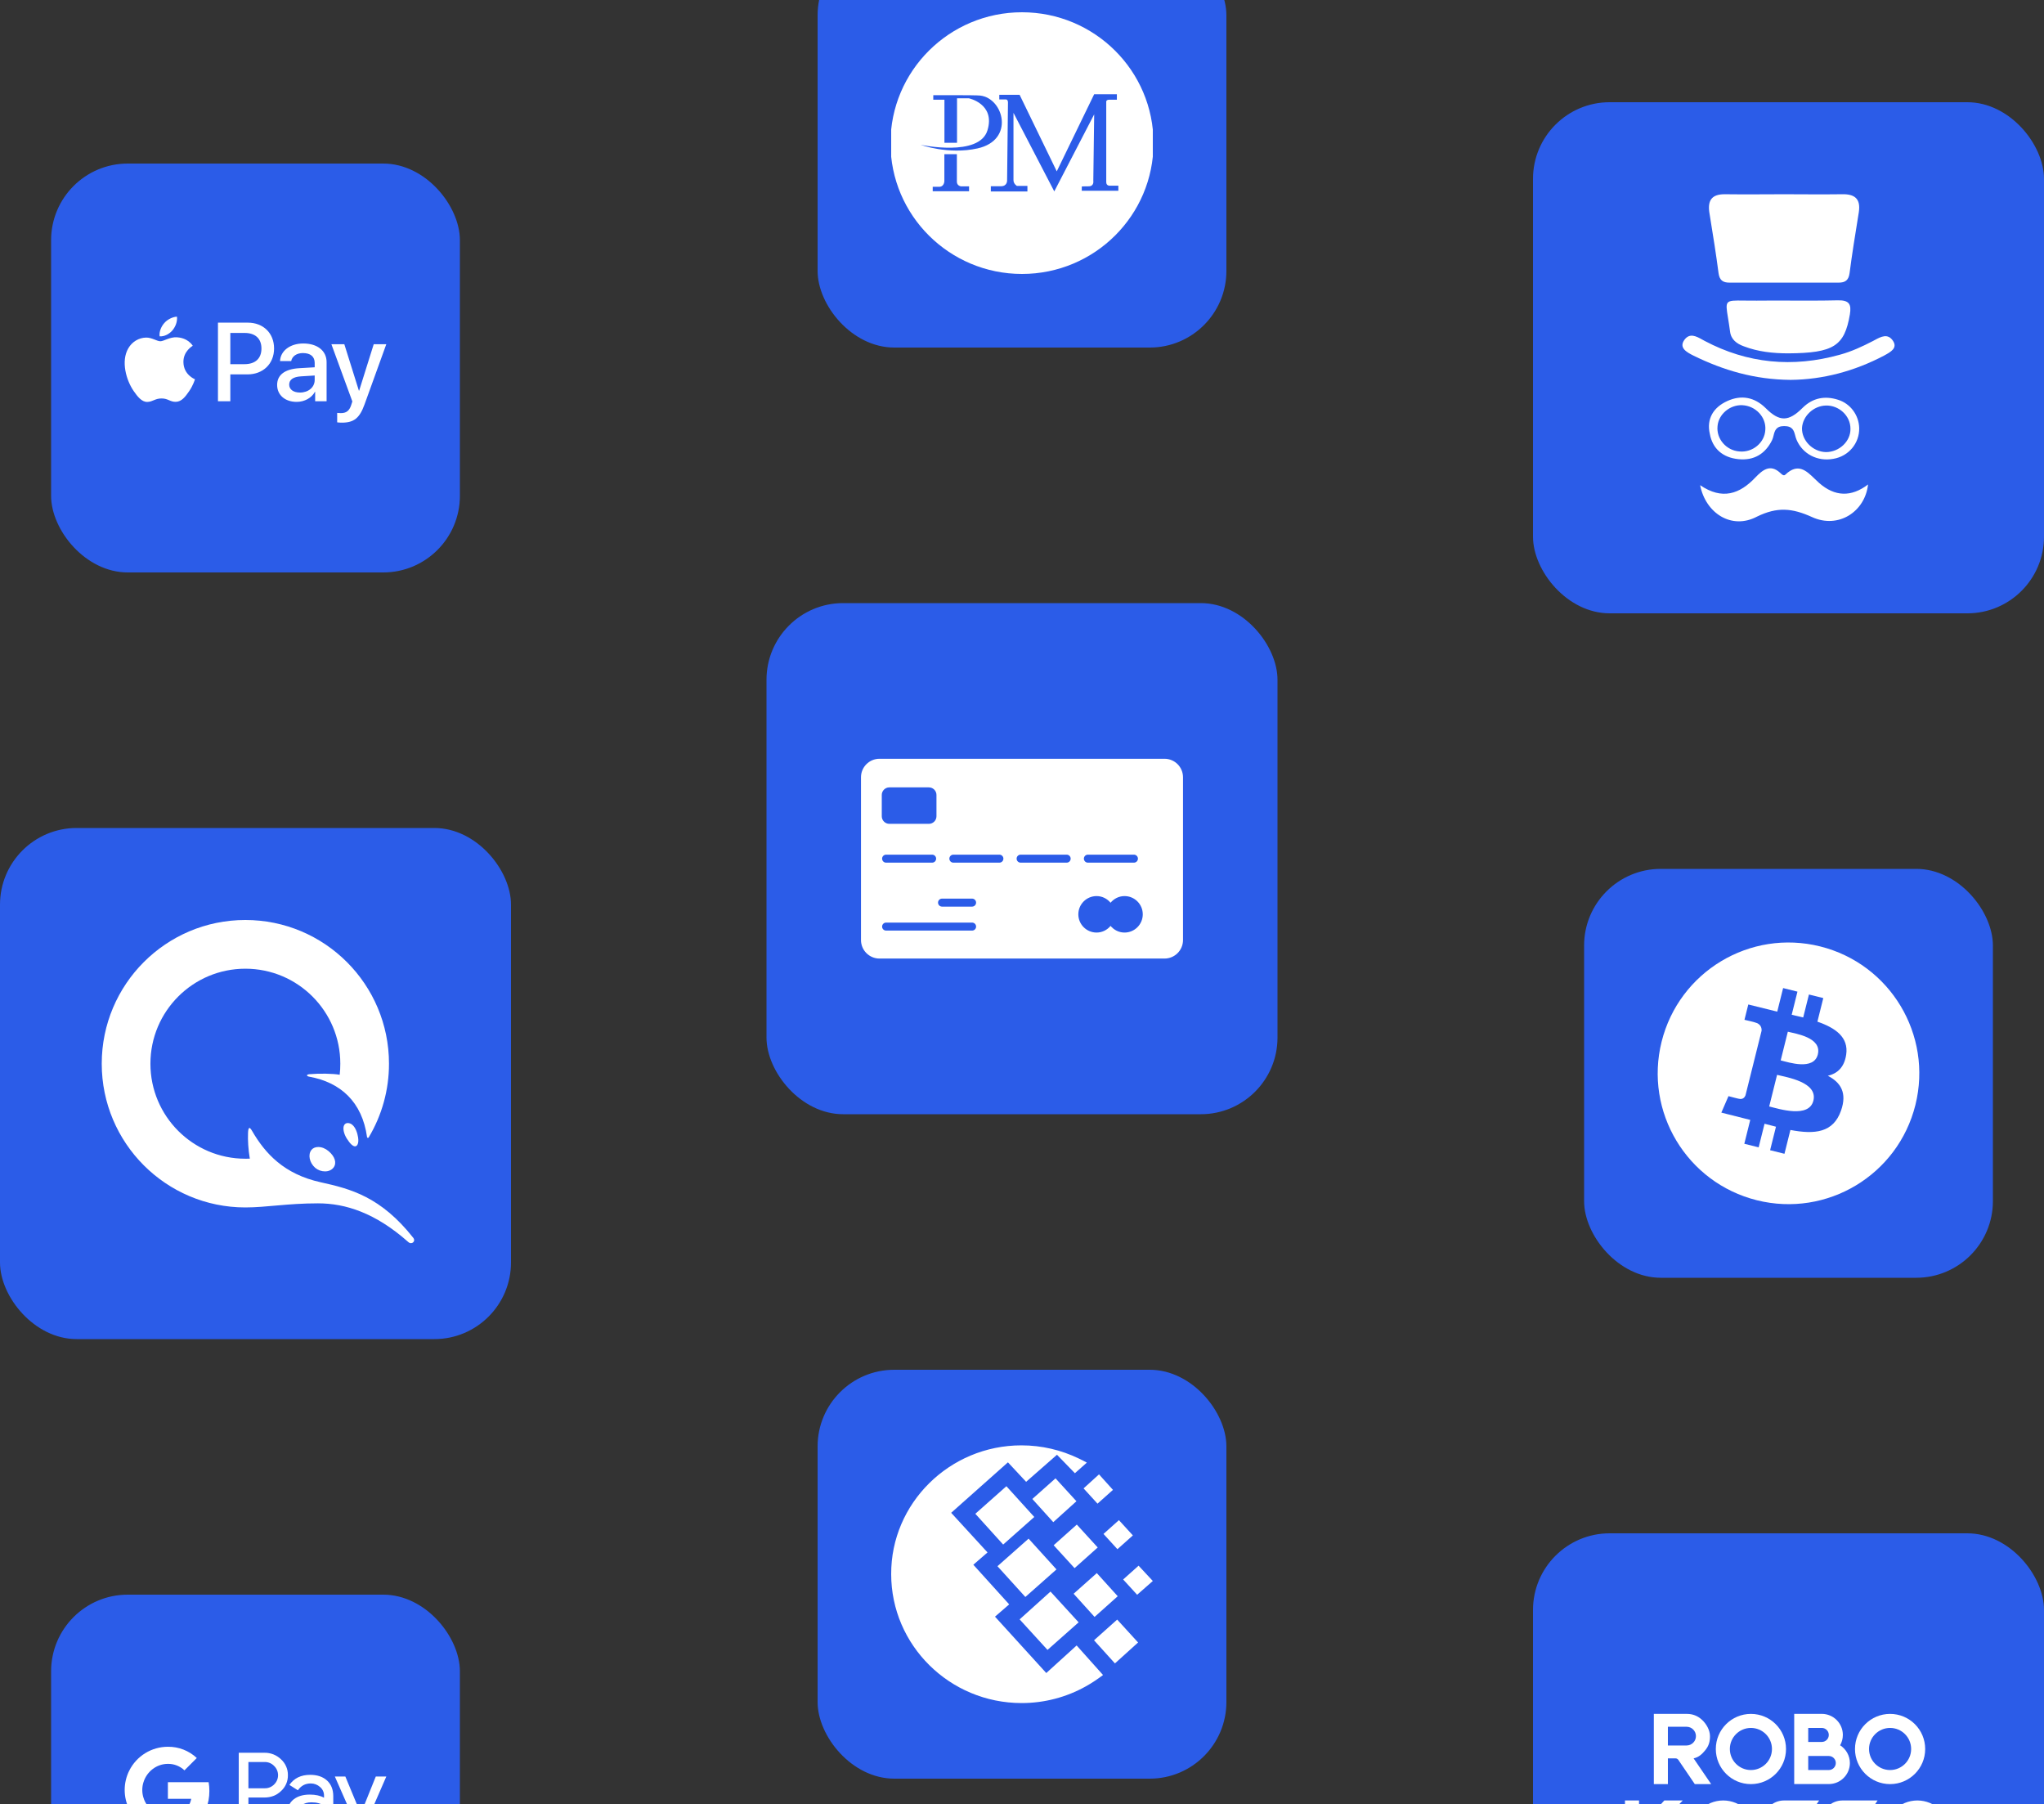
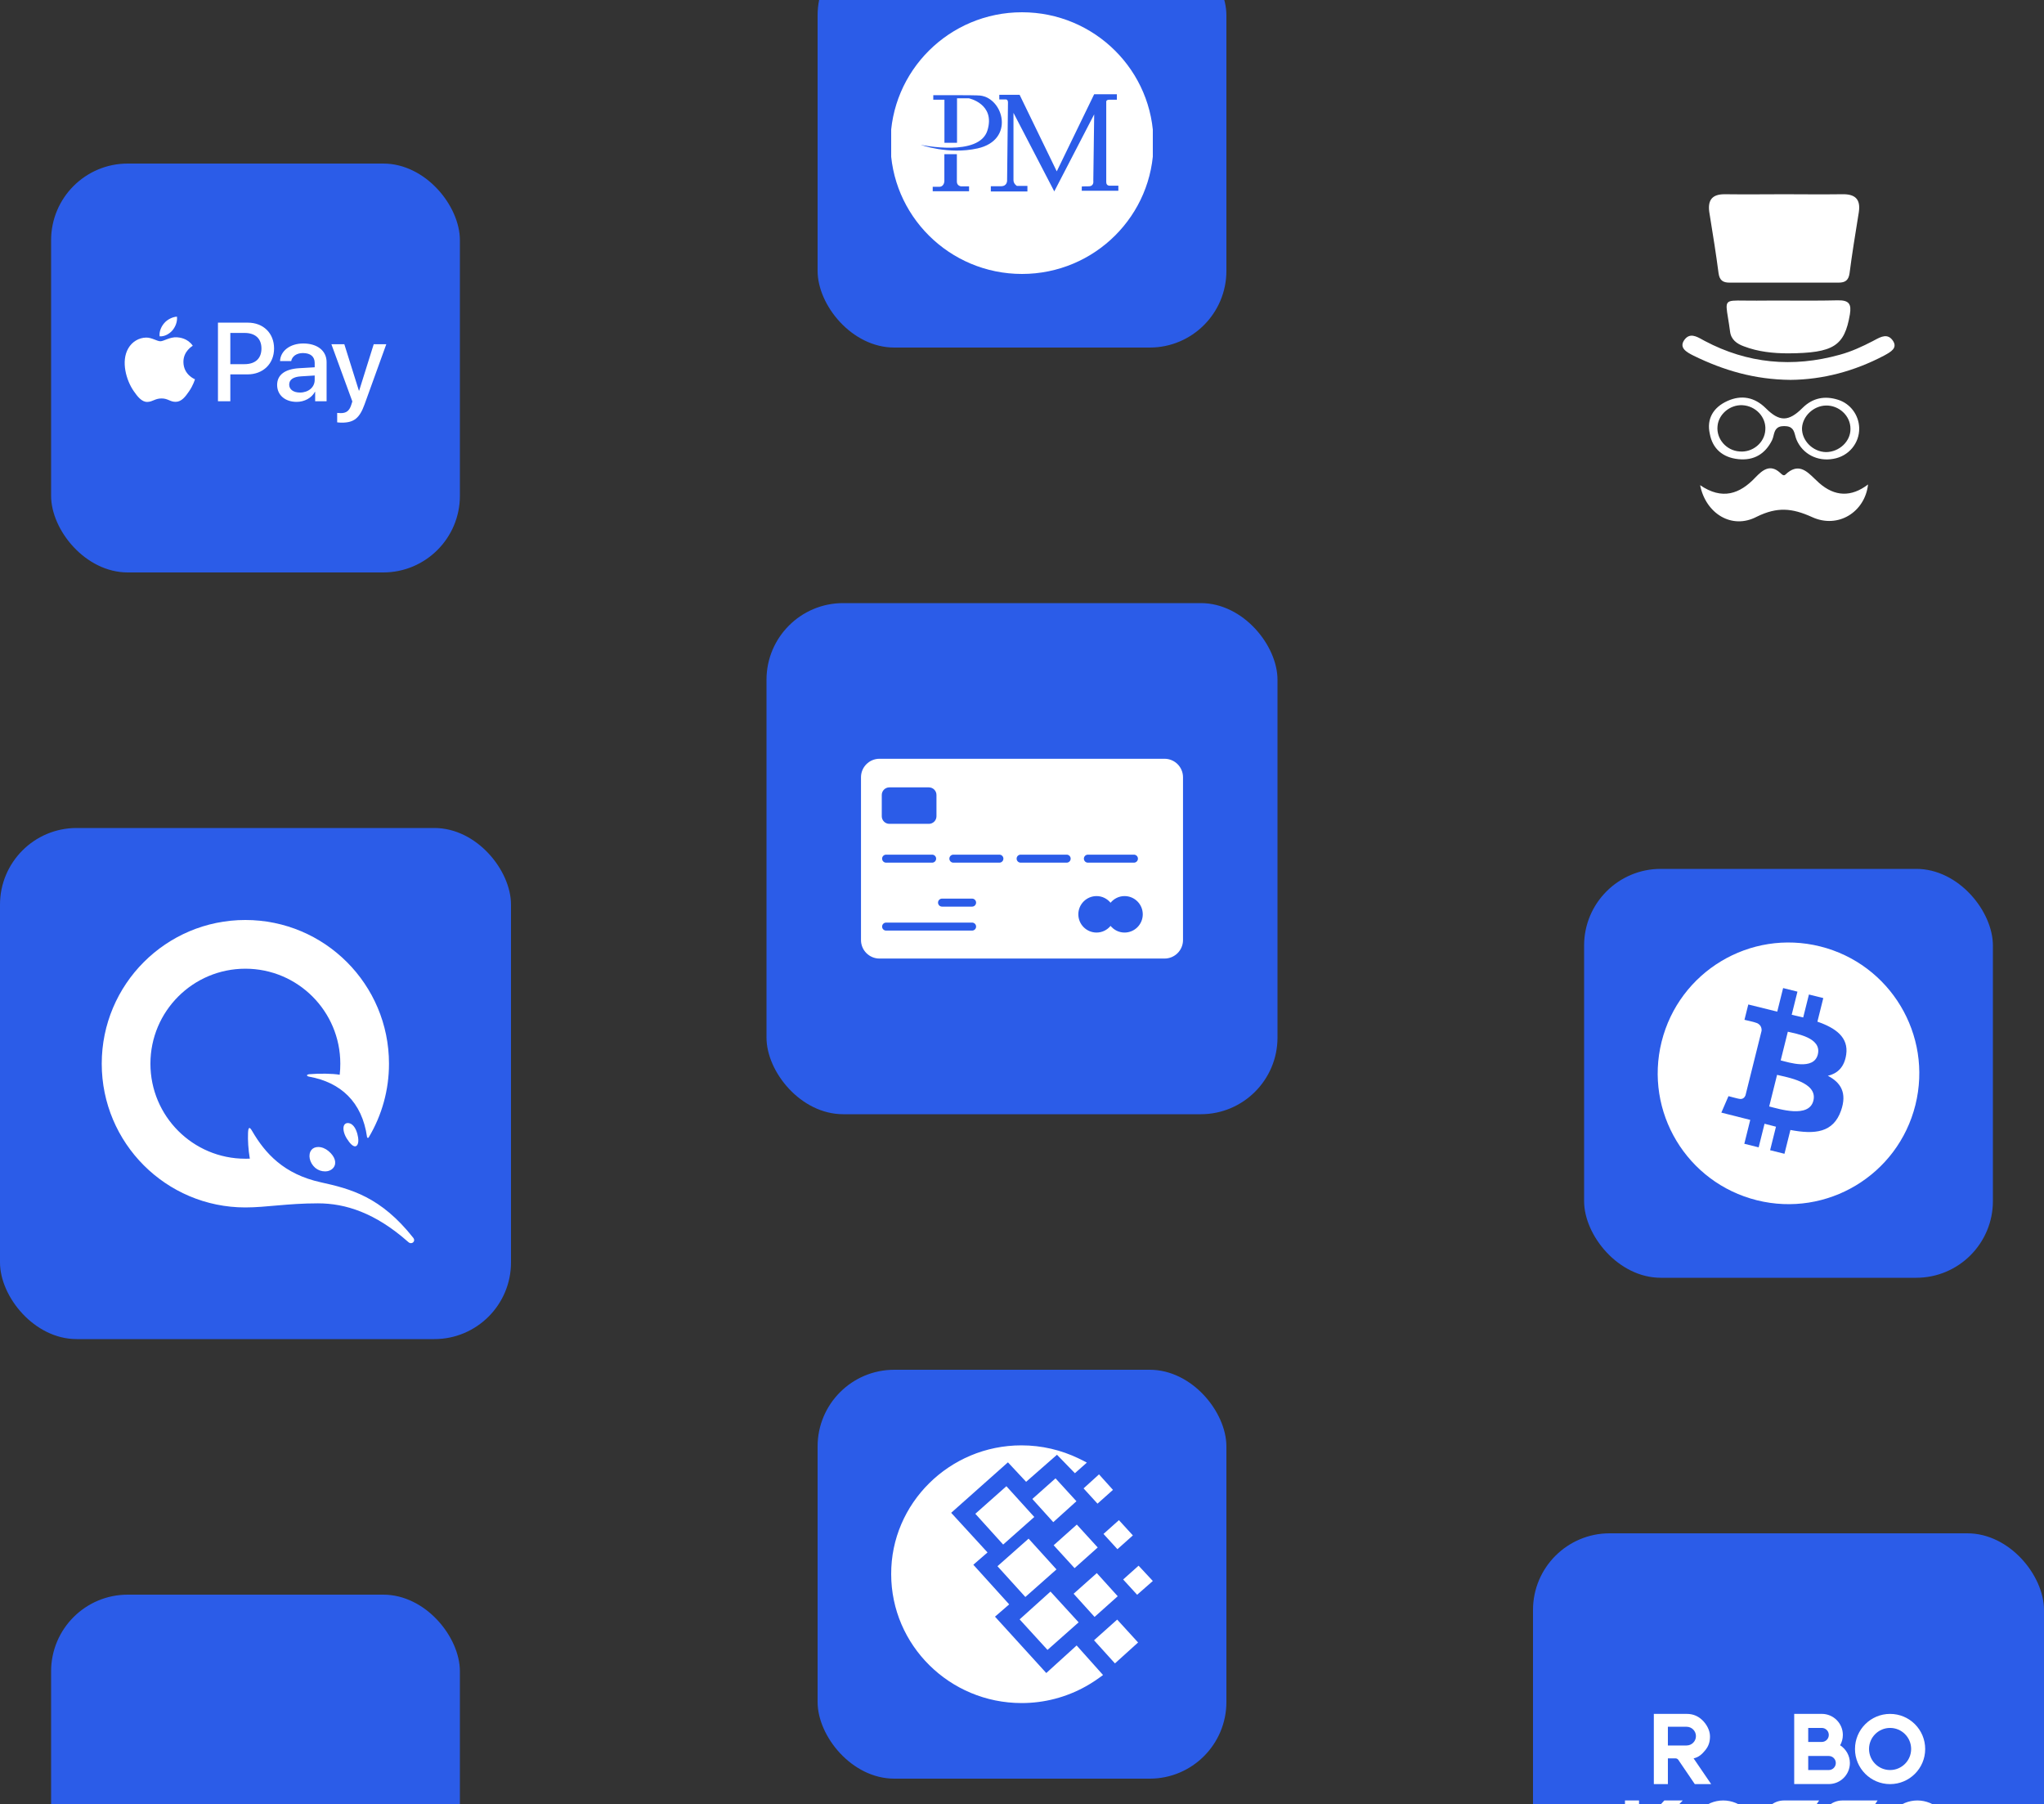
<svg xmlns="http://www.w3.org/2000/svg" width="400" height="353" viewBox="0 0 400 353" fill="none">
  <rect x="0" y="0" width="400" height="353" fill="#333333" stroke="none" />
  <rect x="10" y="32" width="80" height="80" rx="15" fill="#2B5CE8" />
  <g clip-path="url(#clip0_45_706)">
    <path d="M33.754 64.628C33.154 65.329 32.194 65.881 31.234 65.802C31.114 64.855 31.584 63.849 32.134 63.227C32.734 62.507 33.784 61.994 34.634 61.954C34.734 62.941 34.344 63.908 33.754 64.628ZM34.624 65.99C33.234 65.911 32.044 66.769 31.384 66.769C30.714 66.769 29.704 66.029 28.604 66.049C27.174 66.069 25.844 66.868 25.114 68.141C23.614 70.686 24.724 74.455 26.174 76.527C26.884 77.553 27.734 78.678 28.854 78.638C29.914 78.599 30.334 77.958 31.614 77.958C32.904 77.958 33.274 78.638 34.394 78.619C35.554 78.599 36.284 77.593 36.994 76.567C37.804 75.402 38.134 74.268 38.154 74.209C38.134 74.189 35.914 73.35 35.894 70.824C35.874 68.713 37.644 67.707 37.724 67.647C36.724 66.187 35.164 66.029 34.624 65.99ZM42.654 63.129V78.51H45.074V73.251H48.424C51.484 73.251 53.634 71.18 53.634 68.18C53.634 65.181 51.524 63.129 48.504 63.129H42.654ZM45.074 65.141H47.864C49.964 65.141 51.164 66.246 51.164 68.19C51.164 70.134 49.964 71.249 47.854 71.249H45.074V65.141ZM58.054 78.629C59.574 78.629 60.984 77.869 61.624 76.665H61.674V78.51H63.914V70.854C63.914 68.634 62.114 67.203 59.344 67.203C56.774 67.203 54.874 68.654 54.804 70.647H56.984C57.164 69.7 58.054 69.078 59.274 69.078C60.754 69.078 61.584 69.759 61.584 71.012V71.86L58.564 72.038C55.754 72.206 54.234 73.34 54.234 75.314C54.234 77.306 55.804 78.629 58.054 78.629ZM58.704 76.803C57.414 76.803 56.594 76.192 56.594 75.254C56.594 74.287 57.384 73.725 58.894 73.636L61.584 73.469V74.337C61.584 75.777 60.344 76.803 58.704 76.803ZM66.904 82.694C69.264 82.694 70.374 81.806 71.344 79.112L75.594 67.351H73.134L70.284 76.438H70.234L67.384 67.351H64.854L68.954 78.55L68.734 79.231C68.364 80.385 67.764 80.829 66.694 80.829C66.504 80.829 66.134 80.809 65.984 80.789V82.634C66.124 82.674 66.724 82.694 66.904 82.694Z" fill="white" />
  </g>
  <rect y="162" width="100" height="100" rx="15" fill="#2B5CE8" />
  <path fill-rule="evenodd" clip-rule="evenodd" d="M62.216 235.439C67.603 235.439 73.446 237.286 79.916 243.021C80.564 243.595 81.427 242.881 80.861 242.168C74.504 234.137 68.624 232.608 62.761 231.317C55.587 229.734 51.899 225.696 49.328 221.263C48.817 220.382 48.586 220.537 48.54 221.672C48.483 223.057 48.58 224.893 48.89 226.698C48.6 226.71 48.31 226.708 48.016 226.708C37.756 226.708 29.436 218.385 29.436 208.118C29.436 197.853 37.756 189.531 48.017 189.531C58.277 189.531 66.596 197.853 66.596 208.118C66.596 208.849 66.561 209.573 66.477 210.281C65.121 210.035 62.451 210.007 60.578 210.169C59.874 210.231 59.973 210.56 60.506 210.655C66.648 211.765 70.865 215.574 71.832 222.485C71.852 222.644 72.062 222.69 72.144 222.553C74.755 218.193 76.131 213.203 76.123 208.118C76.123 192.591 63.538 180 48.017 180C32.495 180 19.91 192.589 19.91 208.118C19.91 223.649 32.495 236.24 48.017 236.24C52.133 236.24 56.221 235.439 62.216 235.439ZM64.308 225.229C65.558 226.286 65.938 227.543 65.278 228.43C64.91 228.917 64.314 229.186 63.598 229.186C62.9 229.186 62.224 228.941 61.687 228.492C60.55 227.498 60.216 225.887 60.958 224.972C61.248 224.614 61.719 224.416 62.284 224.416C62.97 224.416 63.69 224.705 64.308 225.229ZM70.078 222.543C70.261 223.774 69.873 224.285 69.481 224.285C69.054 224.285 68.519 223.786 67.889 222.8C67.264 221.827 67.036 220.711 67.346 220.147C67.549 219.774 67.976 219.611 68.515 219.816C69.559 220.209 69.967 221.807 70.078 222.543Z" fill="white" />
  <rect x="10" y="312" width="80" height="80" rx="15" fill="#2B5CE8" />
  <g clip-path="url(#clip1_45_706)">
    <path d="M48.614 351.693V357.653H46.723V342.935H51.738C52.336 342.922 52.931 343.028 53.489 343.247C54.046 343.466 54.554 343.793 54.985 344.209C55.419 344.6 55.765 345.079 55.999 345.615C56.233 346.151 56.35 346.731 56.341 347.315C56.353 347.903 56.239 348.486 56.005 349.025C55.77 349.564 55.423 350.047 54.985 350.439C54.108 351.275 53.026 351.693 51.738 351.692H48.614V351.693ZM48.614 344.747V349.884H51.785C52.132 349.895 52.478 349.832 52.8 349.701C53.123 349.57 53.414 349.374 53.655 349.123C53.896 348.89 54.087 348.61 54.218 348.301C54.348 347.992 54.415 347.66 54.415 347.325C54.415 346.99 54.348 346.658 54.218 346.349C54.087 346.04 53.896 345.76 53.655 345.527C53.417 345.271 53.127 345.07 52.804 344.935C52.481 344.8 52.134 344.736 51.785 344.746H48.614V344.747Z" fill="white" />
    <path d="M60.698 347.254C62.095 347.254 63.198 347.628 64.007 348.374C64.816 349.121 65.22 350.145 65.219 351.446V357.653H63.41V356.255H63.328C62.545 357.406 61.504 357.982 60.205 357.982C59.095 357.982 58.167 357.653 57.42 356.995C57.062 356.693 56.775 356.315 56.581 355.889C56.388 355.462 56.291 354.998 56.3 354.529C56.3 353.487 56.694 352.658 57.481 352.043C58.269 351.428 59.32 351.119 60.636 351.118C61.758 351.118 62.683 351.323 63.409 351.734V351.302C63.411 350.983 63.343 350.667 63.207 350.377C63.072 350.088 62.875 349.832 62.628 349.629C62.129 349.178 61.477 348.931 60.803 348.939C59.747 348.939 58.912 349.385 58.296 350.276L56.631 349.227C57.547 347.912 58.903 347.254 60.698 347.254ZM58.252 354.57C58.251 354.811 58.307 355.048 58.416 355.263C58.525 355.477 58.684 355.662 58.879 355.803C59.297 356.132 59.816 356.306 60.348 356.296C61.146 356.295 61.91 355.978 62.475 355.413C63.101 354.824 63.414 354.132 63.414 353.338C62.825 352.869 62.002 352.634 60.948 352.634C60.18 352.634 59.54 352.819 59.027 353.189C58.509 353.565 58.252 354.022 58.252 354.57Z" fill="white" />
    <path d="M75.6 347.583L69.287 362.092H67.335L69.678 357.015L65.527 347.583H67.582L70.582 354.817H70.623L73.541 347.583H75.6Z" fill="white" />
    <path d="M40.974 350.408C40.975 349.832 40.926 349.257 40.828 348.689H32.855V351.946H37.422C37.328 352.466 37.13 352.961 36.84 353.403C36.55 353.845 36.173 354.223 35.733 354.515V356.629H38.459C40.054 355.157 40.974 352.981 40.974 350.408Z" fill="white" />
-     <path d="M32.855 358.671C35.136 358.671 37.057 357.922 38.459 356.63L35.733 354.516C34.974 355.03 33.997 355.324 32.855 355.324C30.649 355.324 28.777 353.837 28.108 351.834H25.3V354.012C26.004 355.413 27.083 356.59 28.417 357.413C29.751 358.235 31.287 358.671 32.855 358.671Z" fill="white" />
    <path d="M28.108 351.834C27.754 350.784 27.754 349.647 28.108 348.598V346.419H25.3C24.708 347.597 24.4 348.897 24.4 350.216C24.4 351.534 24.708 352.834 25.3 354.012L28.108 351.834Z" fill="white" />
-     <path d="M32.855 345.107C34.061 345.088 35.226 345.543 36.098 346.376L38.512 343.962C36.981 342.525 34.954 341.736 32.855 341.761C31.288 341.761 29.751 342.196 28.417 343.019C27.083 343.842 26.004 345.019 25.3 346.419L28.108 348.597C28.778 346.594 30.649 345.107 32.855 345.107Z" fill="white" />
  </g>
  <rect x="160" y="-12" width="80" height="80" rx="15" fill="#2B5CE8" />
  <g clip-path="url(#clip2_45_706)">
    <path d="M200 53.6C214.215 53.6 225.739 42.138 225.739 28C225.739 13.861 214.215 2.4 200 2.4C185.785 2.4 174.261 13.861 174.261 28C174.261 42.138 185.785 53.6 200 53.6Z" fill="white" />
    <path fill-rule="evenodd" clip-rule="evenodd" d="M180.173 28.333C180.173 28.333 191.632 30.793 193.242 25.497C194.821 20.304 189.585 19.23 189.585 19.23H187.285V27.938H184.821V19.513H182.638V18.623C182.638 18.623 190.906 18.59 191.819 18.696C196.41 19.23 198.644 27.409 191.292 29.039C185.574 30.307 180.173 28.333 180.173 28.333L180.173 28.333ZM184.807 30.209V35.436C184.807 35.436 184.792 36.548 183.784 36.548C182.775 36.548 182.528 36.548 182.528 36.548V37.42H189.64V36.461H188.066C188.066 36.461 187.255 36.369 187.255 35.548V30.16H184.821L184.807 30.209L184.807 30.209ZM193.897 37.464H201.06V36.371H199.001C199.001 36.371 198.332 35.995 198.332 35.235V22.079L206.316 37.447L214.126 22.373L213.954 35.377C213.954 35.377 214.15 36.452 213.045 36.452C211.94 36.452 211.706 36.485 211.706 36.485L211.692 37.322H218.856V36.328H217.184C217.184 36.328 216.487 36.395 216.487 35.634C216.487 34.873 216.487 19.851 216.487 19.851C216.487 19.851 216.497 19.506 217.114 19.506H218.566V18.443H214.121L206.803 33.526L199.532 18.549H195.555V19.451H196.817C196.817 19.451 197.255 19.402 197.255 20.064C197.255 20.726 197.084 35.305 197.084 35.305C197.084 35.305 197.141 36.436 195.892 36.436C194.643 36.436 193.899 36.436 193.899 36.436V37.536L193.897 37.464L193.897 37.464Z" fill="#2B5CE8" />
  </g>
  <rect x="150" y="118" width="100" height="100" rx="15" fill="#2B5CE8" />
  <path d="M227.889 187.545H172.111C170.112 187.545 168.491 185.924 168.491 183.925V152.075C168.491 150.076 170.112 148.455 172.111 148.455H227.889C229.888 148.455 231.509 150.076 231.509 152.075V183.924C231.509 185.924 229.888 187.545 227.889 187.545Z" fill="white" />
  <path d="M181.775 161.188H174.044C173.223 161.188 172.558 160.523 172.558 159.702V155.539C172.558 154.718 173.224 154.053 174.044 154.053H181.775C182.597 154.053 183.262 154.719 183.262 155.539V159.702C183.262 160.523 182.597 161.188 181.775 161.188Z" fill="#2B5CE8" />
  <path d="M182.414 168.782H173.405C172.973 168.782 172.623 168.432 172.623 167.999C172.623 167.567 172.973 167.217 173.405 167.217H182.415C182.847 167.217 183.197 167.567 183.197 167.999C183.197 168.432 182.846 168.782 182.414 168.782Z" fill="#2B5CE8" />
  <path d="M195.577 168.782H186.568C186.136 168.782 185.786 168.432 185.786 167.999C185.786 167.567 186.136 167.217 186.568 167.217H195.578C196.01 167.217 196.36 167.567 196.36 167.999C196.36 168.432 196.009 168.782 195.577 168.782Z" fill="#2B5CE8" />
  <path d="M208.741 168.782H199.73C199.298 168.782 198.948 168.432 198.948 167.999C198.948 167.567 199.298 167.217 199.73 167.217H208.741C209.173 167.217 209.523 167.567 209.523 167.999C209.523 168.432 209.173 168.782 208.741 168.782Z" fill="#2B5CE8" />
  <path d="M221.904 168.782H212.894C212.461 168.782 212.111 168.432 212.111 167.999C212.111 167.567 212.461 167.217 212.894 167.217H221.904C222.336 167.217 222.687 167.567 222.687 167.999C222.687 168.432 222.336 168.782 221.904 168.782Z" fill="#2B5CE8" />
  <path d="M190.233 182.073H173.405C172.973 182.073 172.623 181.724 172.623 181.291C172.623 180.859 172.973 180.509 173.405 180.509H190.233C190.666 180.509 191.016 180.858 191.016 181.291C191.016 181.724 190.666 182.073 190.233 182.073Z" fill="#2B5CE8" />
  <path d="M190.233 177.382H184.351C183.919 177.382 183.569 177.033 183.569 176.6C183.569 176.167 183.919 175.818 184.351 175.818H190.233C190.665 175.818 191.016 176.167 191.016 176.6C191.016 177.033 190.665 177.382 190.233 177.382Z" fill="#2B5CE8" />
  <path d="M220.066 175.322C218.96 175.322 217.984 175.836 217.33 176.626C216.675 175.836 215.699 175.322 214.593 175.322C212.623 175.322 211.025 176.92 211.025 178.89C211.025 180.861 212.623 182.458 214.593 182.458C215.7 182.458 216.676 181.945 217.33 181.155C217.985 181.945 218.961 182.458 220.066 182.458C222.037 182.458 223.634 180.861 223.634 178.89C223.634 176.919 222.037 175.322 220.066 175.322Z" fill="#2B5CE8" />
  <rect x="160" y="268" width="80" height="80" rx="15" fill="#2B5CE8" />
  <g clip-path="url(#clip3_45_706)">
    <path d="M199.878 282.79C203.873 282.79 207.674 283.705 211.084 285.35C211.62 285.591 212.156 285.88 212.69 286.169L210.352 288.24L206.846 284.628L200.806 289.924L197.248 286.112L186.14 295.986L193.252 303.739L190.476 306.147L197.492 313.901L194.716 316.307L204.752 327.336L210.692 321.942L215.858 327.722C214.834 328.493 213.714 329.265 212.498 329.938C208.658 332.088 204.33 333.214 199.929 333.21C185.848 333.21 174.4 321.896 174.4 307.978C174.35 294.155 185.8 282.79 199.878 282.79ZM195.2 306.436L201.29 301.042L206.747 307.062L200.656 312.455L195.2 306.436ZM199.536 316.838L205.576 311.397L211.082 317.416L204.991 322.81L199.536 316.838ZM190.867 296.178L196.947 290.784L202.403 296.804L196.313 302.198L190.867 296.178ZM202.022 293.28L206.56 289.243L210.653 293.723L206.122 297.816L202.022 293.28ZM210.102 311.822L214.64 307.784L218.733 312.31L214.202 316.358L210.102 311.822ZM214.096 320.926L218.627 316.879L222.717 321.359L218.187 325.452L214.096 320.926ZM215.948 300.12L218.968 297.422L221.696 300.41L218.677 303.106L215.948 300.12ZM212.05 291.21L215.07 288.466L217.8 291.5L214.778 294.196L212.05 291.21ZM219.796 309.03L222.816 306.334L225.6 309.326L222.532 312.022L219.796 309.03ZM206.196 302.336L210.727 298.29L214.818 302.769L210.289 306.815L206.196 302.336Z" fill="white" />
  </g>
-   <rect x="300" y="20" width="100" height="100" rx="15" fill="#2B5CE8" />
  <path fill-rule="evenodd" clip-rule="evenodd" d="M349.164 38.003C350.419 38.003 351.673 38.011 352.928 38.018C355.438 38.032 357.947 38.047 360.457 38.003C362.923 37.938 364.156 38.858 363.767 41.488L363.63 42.336C363.027 46.056 362.432 49.728 361.95 53.456C361.755 54.837 361.106 55.297 359.808 55.297H338.455C337.157 55.297 336.508 54.837 336.313 53.456C335.83 49.728 335.236 46.056 334.633 42.336L334.633 42.336L334.633 42.336L334.633 42.336L334.496 41.488C334.171 39.121 335.08 38.003 337.481 38.003C340.077 38.047 342.674 38.032 345.27 38.018C346.568 38.011 347.866 38.003 349.164 38.003ZM349.96 69.135C346.996 69.135 344.032 68.822 341.266 67.76C339.883 67.26 338.763 66.447 338.566 64.885C338.426 63.816 338.282 62.934 338.163 62.206C337.887 60.513 337.746 59.651 338.113 59.219C338.493 58.77 339.419 58.783 341.307 58.809H341.307H341.307H341.307C341.994 58.819 342.808 58.831 343.769 58.822C346.027 58.795 348.285 58.803 350.543 58.811C353.554 58.821 356.565 58.831 359.576 58.76C361.881 58.697 362.342 59.51 362.013 61.51C360.959 67.697 358.852 69.072 349.96 69.135ZM343.55 93.386C340.451 96.678 337.029 97.869 332.703 94.927C333.8 100.46 338.901 103.681 343.808 101.09C347.811 99.129 350.717 99.409 354.591 101.16C359.756 103.541 364.986 100.11 365.567 94.787C362.274 97.308 359.046 97.168 356.011 94.507C355.705 94.241 355.403 93.949 355.101 93.656L355.101 93.656L355.101 93.656C353.494 92.099 351.871 90.527 349.426 92.826C349.093 93.187 348.76 92.877 348.468 92.604L348.468 92.604L348.468 92.604C348.42 92.559 348.374 92.516 348.328 92.476C346.391 90.725 344.906 91.986 343.55 93.386ZM350.409 74.325C343.33 74.267 337.234 72.437 331.4 69.577C330.024 68.891 328.516 68.033 329.631 66.488C330.669 65.078 331.962 65.796 333.151 66.457C333.312 66.546 333.472 66.635 333.629 66.717C341.953 71.121 350.802 71.979 360.044 69.405C362.339 68.776 364.436 67.804 366.534 66.717C366.646 66.658 366.759 66.597 366.874 66.535C368.1 65.874 369.448 65.148 370.466 66.717C371.361 68.111 370.013 68.853 368.791 69.525L368.697 69.577C362.928 72.609 356.767 74.267 350.409 74.325ZM358.766 89.774C361.795 89.271 363.902 86.695 363.836 83.742C363.77 81.228 362.124 78.966 359.688 78.212C357.12 77.395 354.749 77.835 352.774 79.783C350.008 82.548 348.23 82.548 345.53 79.846C343.357 77.709 340.789 77.206 338.024 78.463C335.258 79.72 333.941 81.982 334.599 84.873C335.126 87.763 337.102 89.523 340.197 89.837C343.291 90.151 345.464 88.769 346.781 86.129C346.917 85.855 346.996 85.538 347.075 85.22C347.304 84.301 347.538 83.365 349.152 83.365C350.814 83.365 351.051 84.246 351.306 85.195C351.384 85.487 351.464 85.786 351.588 86.067C352.774 88.832 355.671 90.34 358.766 89.774ZM340.987 79.28C343.555 79.406 345.662 81.605 345.464 84.119C345.333 86.632 342.962 88.58 340.394 88.329C337.826 88.14 335.851 85.878 336.114 83.365C336.312 81.039 338.55 79.154 340.987 79.28ZM357.317 79.343C359.885 79.28 362.124 81.354 362.124 83.867C362.19 86.318 359.951 88.454 357.317 88.454C354.749 88.392 352.576 86.192 352.642 83.742C352.774 81.416 354.881 79.406 357.317 79.343Z" fill="white" />
  <rect x="310" y="170" width="80" height="80" rx="15" fill="#2B5CE8" />
  <g clip-path="url(#clip4_45_706)">
    <path d="M374.833 216.196C371.416 229.909 357.523 238.255 343.806 234.833C330.089 231.41 321.746 217.524 325.169 203.81C328.591 190.096 342.478 181.746 356.192 185.169C369.905 188.591 378.255 202.478 374.833 216.196Z" fill="white" />
    <path d="M361.289 206.353C361.798 202.947 359.204 201.115 355.657 199.894L356.809 195.279L353.999 194.579L352.877 199.072C352.139 198.889 351.381 198.714 350.627 198.543L351.753 194.02L348.946 193.32L347.798 197.933L342.132 196.53L341.384 199.53C341.384 199.53 343.469 200.008 343.425 200.037C344.562 200.322 344.769 201.074 344.734 201.671L341.582 214.313C341.442 214.658 341.09 215.176 340.294 214.978C340.323 215.019 338.253 214.466 338.253 214.466L336.858 217.686L342.515 219.115L341.353 223.783L344.159 224.483L345.311 219.865C346.078 220.073 346.821 220.265 347.548 220.446L346.401 225.042L349.21 225.742L350.373 221.083C355.164 221.989 358.766 221.623 360.28 217.294C361.502 213.806 360.22 211.794 357.7 210.481C359.535 210.056 360.918 208.849 361.287 206.355L361.289 206.353ZM354.868 215.354C353.998 218.842 348.127 216.957 346.222 216.483L347.764 210.3C349.668 210.775 355.774 211.716 354.87 215.353L354.868 215.354ZM355.74 206.304C354.948 209.478 350.059 207.865 348.472 207.47L349.869 201.86C351.456 202.256 356.564 202.994 355.738 206.304" fill="#2B5CE8" />
  </g>
  <rect x="300" y="300" width="100" height="100" rx="15" fill="#2B5CE8" />
  <path d="M340.884 360.509H333.562V358.451C333.562 356.556 335.328 355.017 337.223 355.017C339.118 355.017 340.884 356.556 340.884 358.451V360.509ZM337.223 352.268C333.81 352.268 330.813 355.033 330.813 358.446V366H333.562V363.251H340.884V366H343.632V358.446C343.632 355.033 340.636 352.268 337.223 352.268Z" fill="white" />
  <path d="M378.877 360.509H371.555V358.451C371.555 356.556 373.321 355.017 375.216 355.017C377.111 355.017 378.877 356.556 378.877 358.451V360.509ZM375.216 352.268C371.804 352.268 368.807 355.033 368.807 358.446V366H371.555V363.251H378.877V366H381.626V358.446C381.626 355.033 378.629 352.268 375.216 352.268Z" fill="white" />
  <path d="M352.315 357.787L352.332 357.76H349.129C348.374 357.76 347.758 357.145 347.758 356.388C347.758 355.633 348.374 355.017 349.129 355.017H354.162L355.993 352.268H349.124C346.851 352.268 345.004 354.115 345.004 356.388C345.004 358.516 346.613 360.266 348.681 360.481L348.665 360.509H351.867C352.623 360.509 353.239 361.124 353.239 361.88C353.239 362.636 352.623 363.251 351.867 363.251H346.835L345.004 366H351.873C354.146 366 355.993 364.153 355.993 361.88C355.993 359.752 354.378 358.003 352.315 357.787Z" fill="white" />
  <path d="M360.566 352.268C358.293 352.268 356.446 354.115 356.446 356.389C356.446 358.516 358.055 360.266 360.123 360.481L360.107 360.509H363.309C364.065 360.509 364.681 361.124 364.681 361.88C364.681 362.636 364.065 363.251 363.309 363.251H358.277L356.446 366H363.315C365.588 366 367.435 364.153 367.435 361.88C367.435 359.752 365.826 358.003 363.758 357.787L363.774 357.76H360.572C359.816 357.76 359.2 357.145 359.2 356.389C359.2 355.633 359.816 355.017 360.572 355.017H365.604L367.435 352.268H360.566Z" fill="white" />
  <path d="M329.302 352.268L323.686 358.246L329.442 365.995H326.24L321.861 360.184L320.749 361.513V365.989H318V352.268H320.749V357.684L325.7 352.268H329.302Z" fill="white" />
  <path d="M369.88 346.315C367.607 346.315 365.76 344.469 365.76 342.196C365.76 339.922 367.607 338.076 369.88 338.076C372.153 338.076 374 339.922 374 342.196C374 344.474 372.153 346.315 369.88 346.315ZM369.88 335.332C366.09 335.332 363.011 338.405 363.011 342.201C363.011 345.991 366.084 349.069 369.88 349.069C373.671 349.069 376.749 345.997 376.749 342.201C376.749 338.405 373.671 335.332 369.88 335.332Z" fill="white" />
  <path d="M357.887 346.315H353.859V343.567H357.887C358.643 343.567 359.259 344.182 359.259 344.938C359.259 345.694 358.643 346.315 357.887 346.315ZM353.859 338.076H356.516C357.272 338.076 357.887 338.691 357.887 339.447C357.887 340.203 357.272 340.819 356.516 340.819H353.859V338.076ZM360.101 341.472C360.442 340.873 360.636 340.187 360.636 339.447C360.636 337.174 358.789 335.327 356.516 335.327H351.116V349.059H357.893C360.166 349.059 362.013 347.212 362.013 344.938C362.008 343.486 361.246 342.206 360.101 341.472Z" fill="white" />
-   <path d="M342.644 346.315C340.371 346.315 338.524 344.469 338.524 342.196C338.524 339.922 340.371 338.076 342.644 338.076C344.917 338.076 346.764 339.922 346.764 342.196C346.764 344.474 344.917 346.315 342.644 346.315ZM342.644 335.332C338.854 335.332 335.776 338.405 335.776 342.201C335.776 345.991 338.848 349.069 342.644 349.069C346.44 349.069 349.513 345.997 349.513 342.201C349.513 338.405 346.435 335.332 342.644 335.332Z" fill="white" />
  <path d="M326.396 341.51H330.057C331.066 341.51 331.887 340.689 331.887 339.679C331.887 338.67 331.066 337.849 330.057 337.849H326.396V341.51ZM326.396 349.064H323.647V335.332H330.116C331.272 335.332 332.265 335.727 333.102 336.52C333.955 337.325 334.619 338.507 334.636 339.679C334.647 340.743 334.393 341.607 333.718 342.428C333.075 343.221 332.422 343.821 331.428 344.031L334.863 349.064H331.66L328.431 344.312C328.302 344.134 328.097 344.031 327.875 344.031H326.396V349.064Z" fill="white" />
  <defs>
    <clipPath id="clip0_45_706">
      <rect width="51.2" height="51.2" fill="white" transform="translate(24.4 46.4)" />
    </clipPath>
    <clipPath id="clip1_45_706">
-       <rect width="51.2" height="51.2" fill="white" transform="translate(24.4 326.4)" />
-     </clipPath>
+       </clipPath>
    <clipPath id="clip2_45_706">
      <rect width="51.2" height="51.2" fill="white" transform="translate(174.4 2.4)" />
    </clipPath>
    <clipPath id="clip3_45_706">
      <rect width="51.2" height="51.2" fill="white" transform="translate(174.4 282.4)" />
    </clipPath>
    <clipPath id="clip4_45_706">
      <rect width="51.2" height="51.2" fill="white" transform="translate(324.399 184.399)" />
    </clipPath>
  </defs>
</svg>